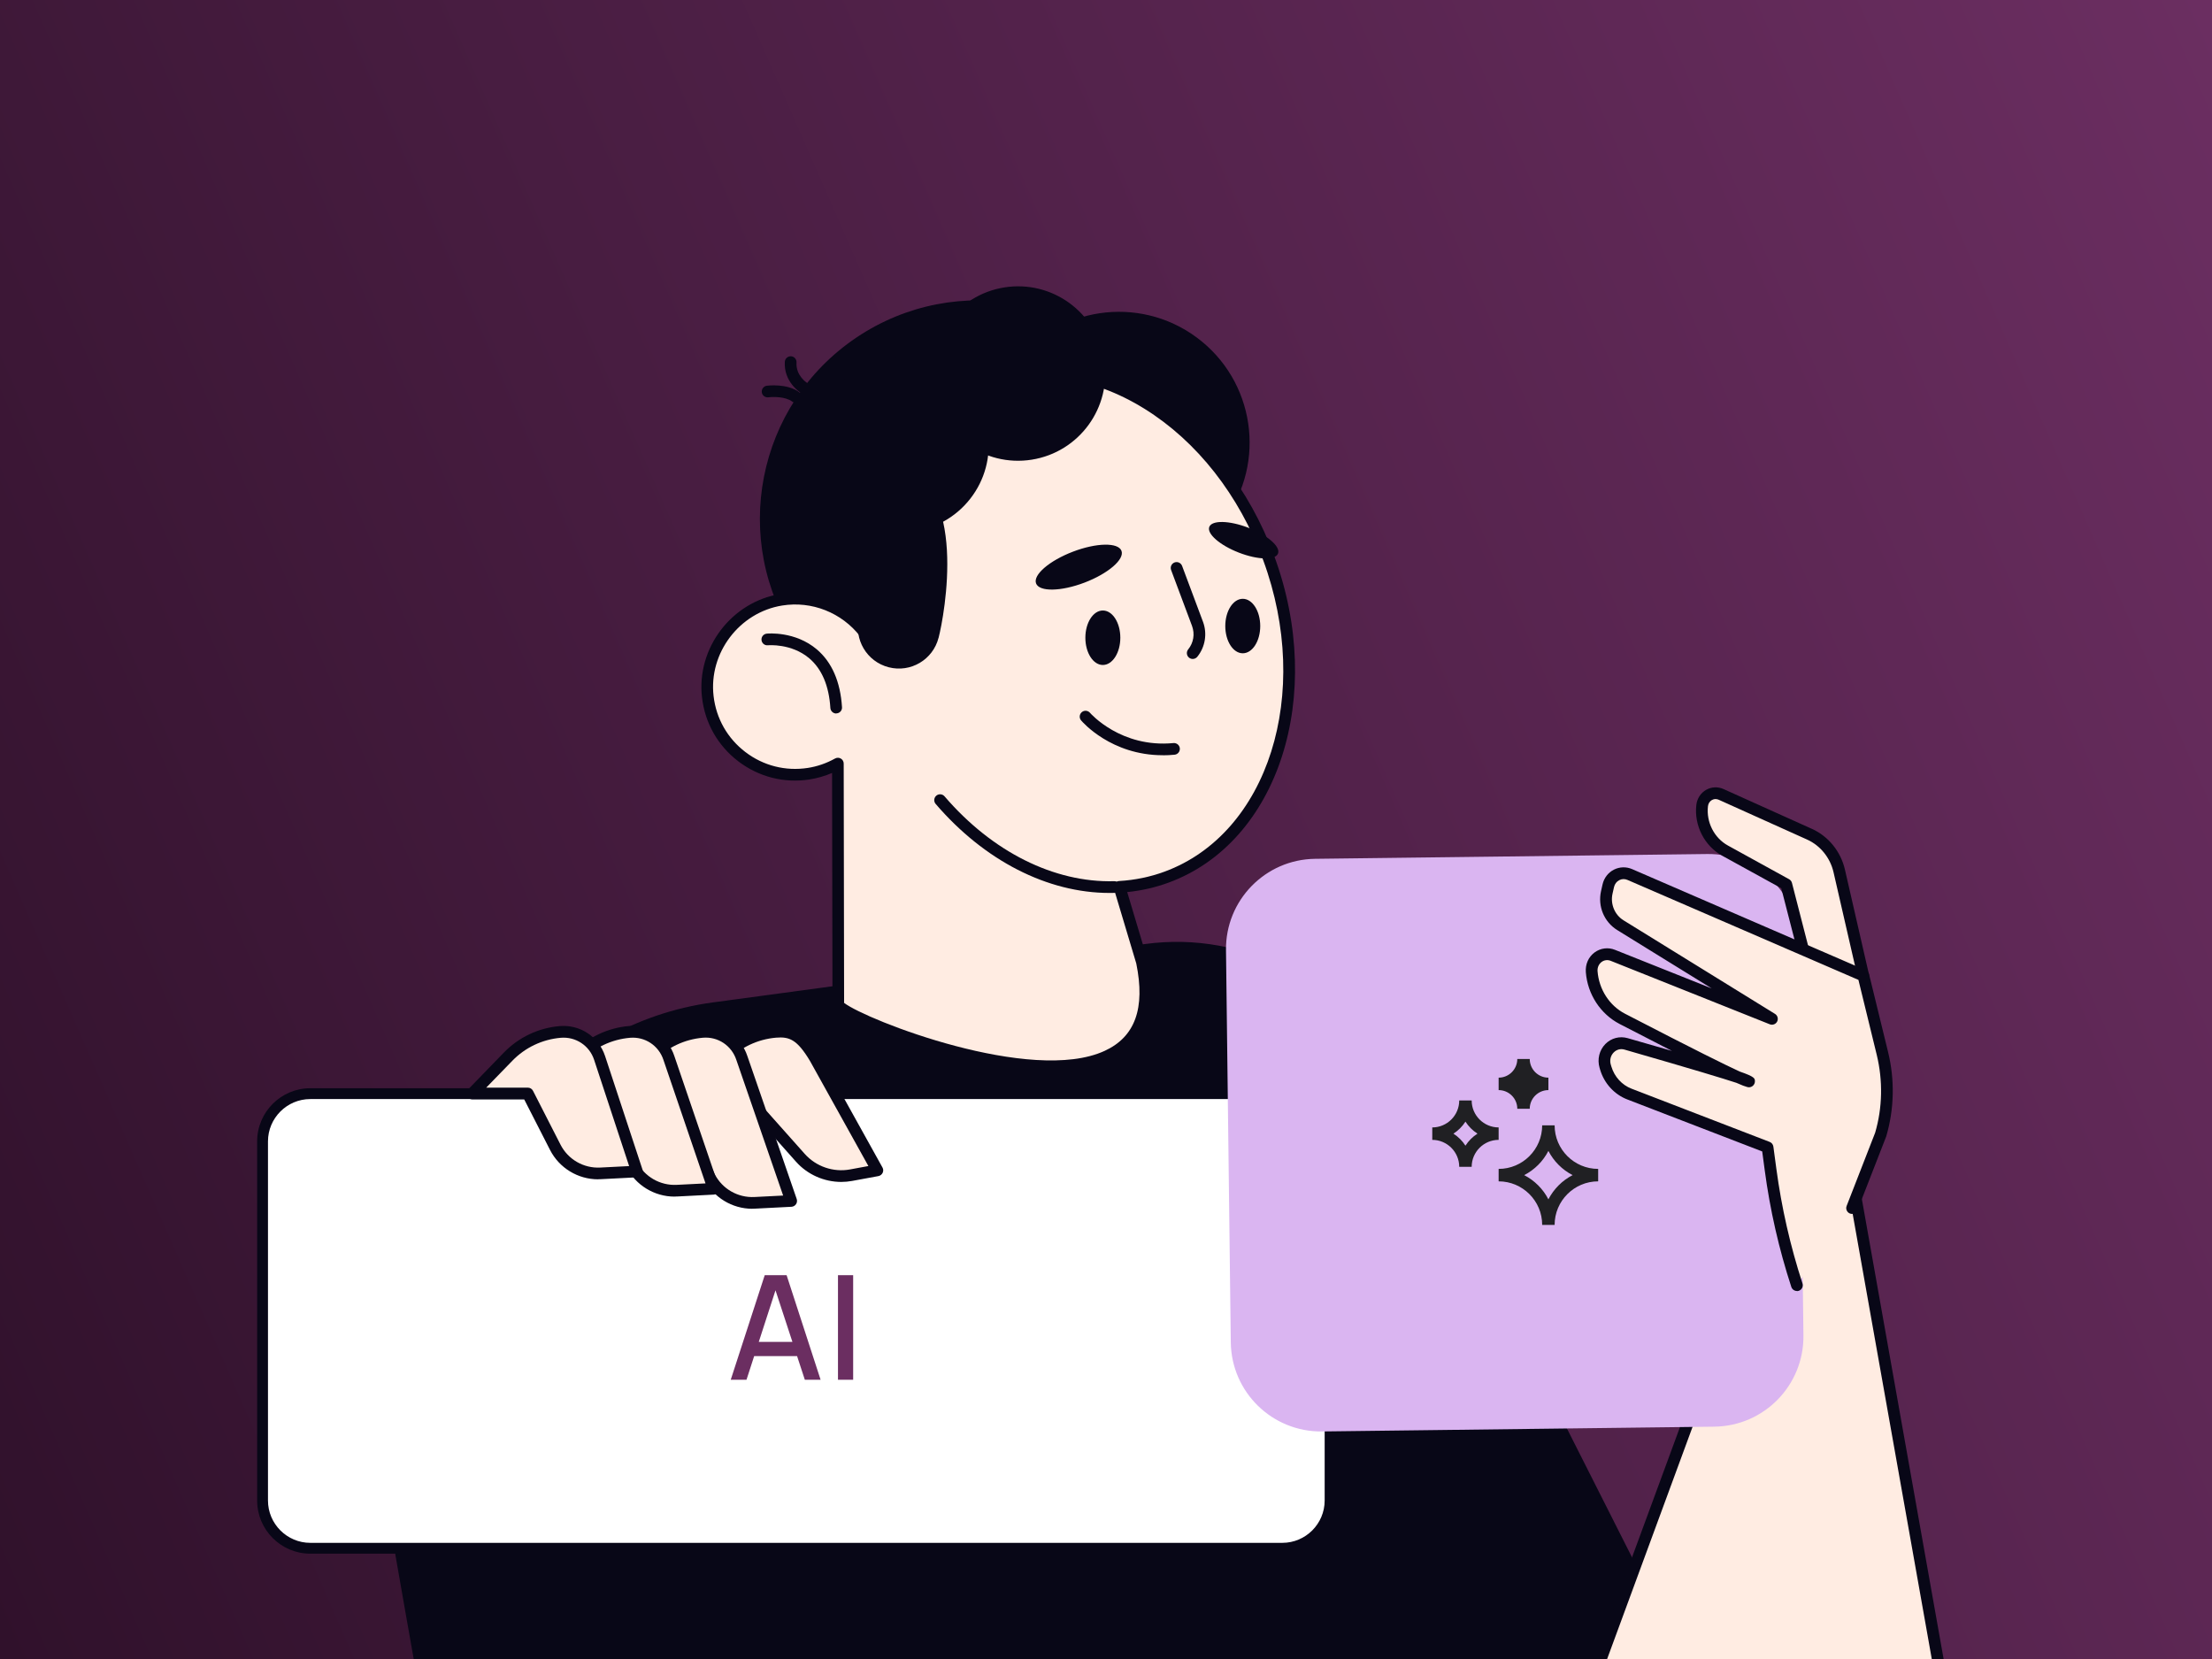
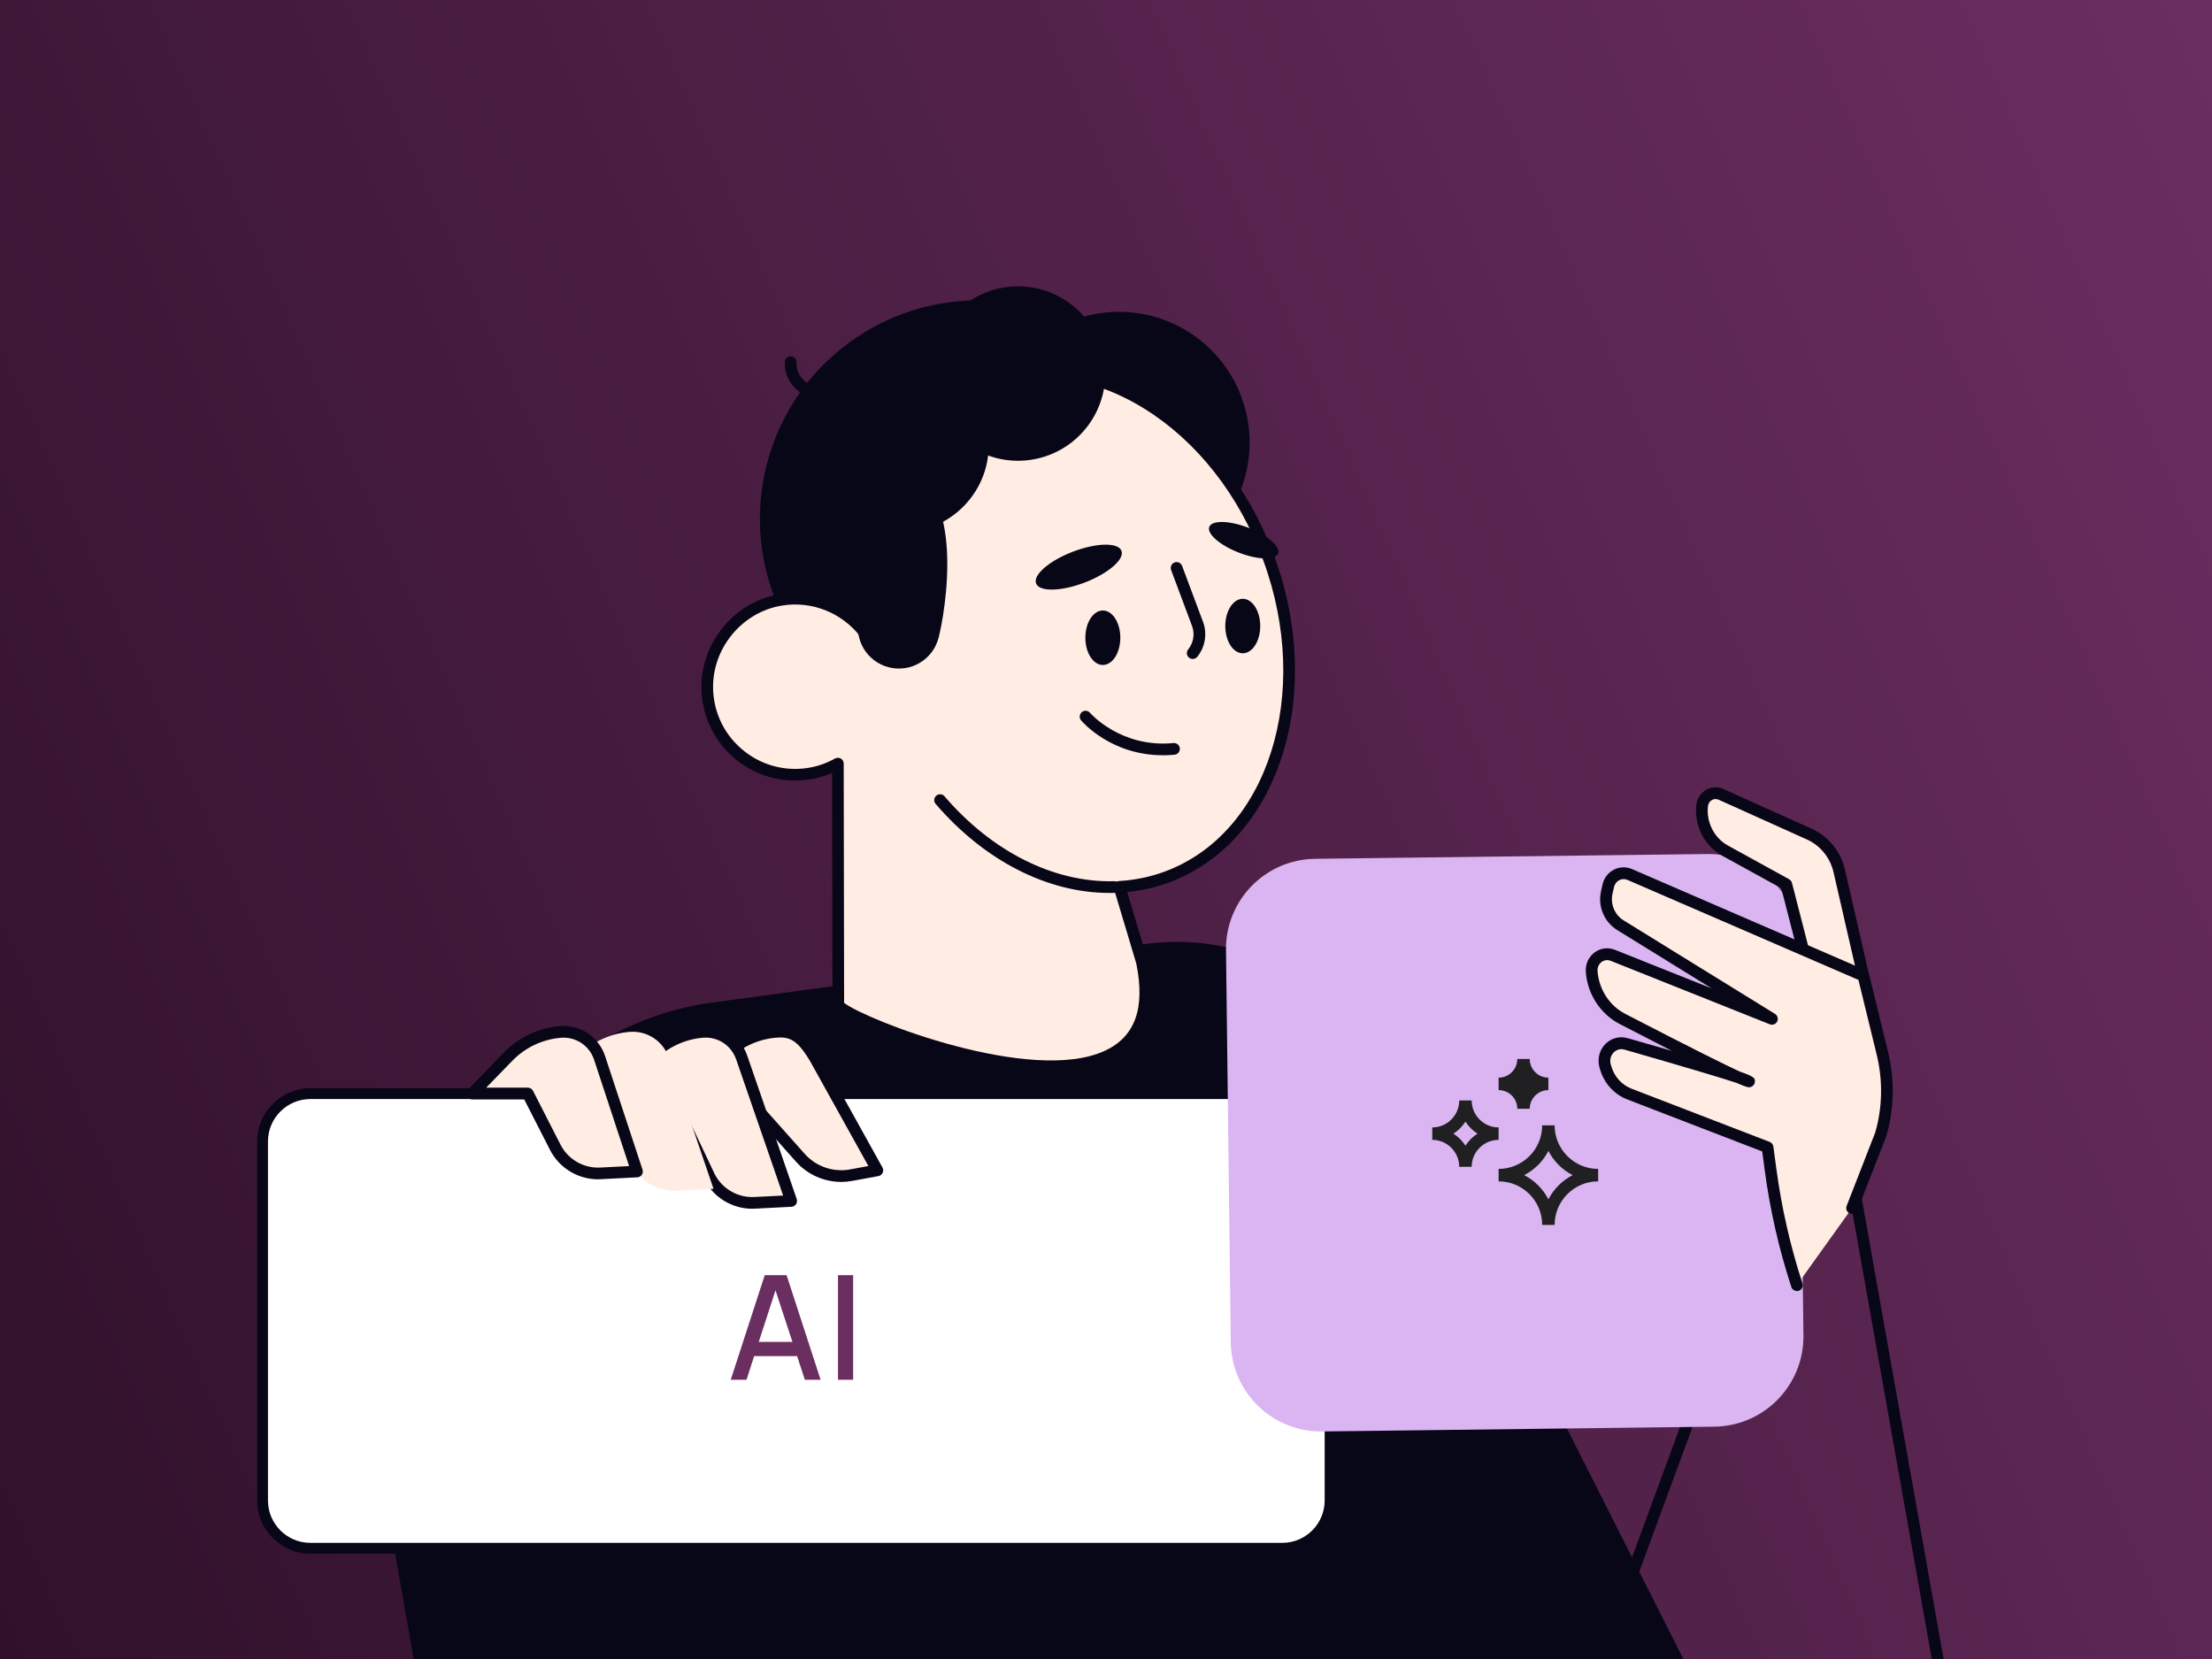
<svg xmlns="http://www.w3.org/2000/svg" width="800" height="600" viewBox="0 0 800 600" fill="none">
  <rect x="0" y="0" width="800" height="600" fill="#808080" stroke="none" />
  <g clip-path="url(#clip0_681_2821)">
    <rect width="800" height="600" fill="url(#paint0_linear_681_2821)" />
    <path d="M129.602 478.125L187.043 403.476C204.294 381.045 229.706 366.331 257.76 362.547L414.247 341.406C450.06 336.564 485.028 354.957 501.328 387.218L611.895 606.093H150.701C150.701 606.093 127.509 476.033 129.602 478.125Z" fill="#080717" />
-     <path d="M668.133 416.245L701.874 606.072H576.719L651.241 403.603L668.133 416.245Z" fill="#FFECE2" />
    <path d="M701.874 608.186H576.74C576.042 608.186 575.408 607.848 575.007 607.277C574.605 606.706 574.52 605.987 574.753 605.332L649.275 402.842C649.508 402.208 650.016 401.742 650.671 401.552C651.305 401.362 652.003 401.489 652.531 401.89L669.402 414.554C669.825 414.871 670.12 415.357 670.205 415.865L703.946 605.691C704.052 606.304 703.883 606.939 703.482 607.425C703.08 607.911 702.488 608.186 701.854 608.186H701.874ZM579.764 603.958H699.359L666.21 417.429L652.277 406.985L579.784 603.958H579.764Z" fill="#080717" />
    <path d="M397.888 253.159C434.086 228.817 443.696 179.74 419.354 143.542C395.012 107.344 345.935 97.733 309.737 122.075C273.539 146.418 263.929 195.495 288.271 231.692C312.613 267.89 361.69 277.501 397.888 253.159Z" fill="#080717" />
    <path d="M442.678 188.149C458.2 167.157 453.766 137.556 432.774 122.034C411.782 106.512 382.181 110.947 366.66 131.939C351.138 152.931 355.572 182.531 376.564 198.053C397.556 213.575 427.156 209.141 442.678 188.149Z" fill="#080717" />
    <path d="M421.962 317.177C460.587 302.949 477.099 251.28 458.854 201.789C440.609 152.298 394.521 123.715 355.896 137.964C323.656 149.845 306.848 187.815 312.768 228.829C305.876 219.928 294.46 214.96 282.537 216.884C265.962 219.548 254.038 235.255 255.961 251.936C258.054 269.99 274.693 282.548 292.494 279.779C296.299 279.187 299.83 277.918 303.022 276.142L303.17 362.356C293.001 364.407 428.157 422.059 413.041 348.001L404.88 320.708C410.651 320.37 416.381 319.228 421.962 317.177Z" fill="#FFECE2" />
    <path d="M379.806 387.81C350.314 387.81 312.429 372.462 303.486 366.542C301.753 365.4 300.209 364.09 300.569 362.335C300.611 362.145 300.738 361.701 301.077 361.278L300.928 279.546C298.328 280.667 295.6 281.449 292.831 281.893C283.613 283.33 274.46 281.005 267.039 275.36C259.619 269.716 254.946 261.492 253.889 252.211C251.838 234.452 264.544 217.666 282.218 214.833C292.281 213.205 302.409 216.228 309.935 222.803C306.341 182.529 324.373 147.372 355.155 136.019C374.457 128.915 396.106 131.812 416.127 144.222C435.978 156.526 451.855 176.716 460.84 201.091C479.466 251.598 462.341 304.577 422.701 319.186C417.902 320.962 412.85 322.103 407.67 322.632L415.09 347.431C418.41 363.625 415.133 375.083 405.408 381.637C398.812 386.098 389.806 387.852 379.848 387.852L379.806 387.81ZM305.263 362.694C313.381 368.952 373.062 392.208 399.488 380.073C410.524 375.02 414.266 364.661 410.947 348.445L402.829 321.342C402.639 320.729 402.744 320.053 403.124 319.524C403.505 318.996 404.097 318.657 404.731 318.636C410.44 318.298 416 317.156 421.2 315.233C458.663 301.427 474.645 250.879 456.844 202.571C448.176 179.083 432.934 159.634 413.886 147.816C395.007 136.103 374.668 133.334 356.614 139.993C326.107 151.24 308.94 187.667 314.86 228.575C314.987 229.526 314.48 230.456 313.592 230.816C312.704 231.196 311.689 230.922 311.097 230.16C304.417 221.556 293.592 217.264 282.873 218.998C267.398 221.493 256.278 236.165 258.075 251.724C259.005 259.864 263.107 267.052 269.597 271.999C276.088 276.946 284.121 278.975 292.175 277.728C295.579 277.2 298.899 276.058 302.007 274.324C302.662 273.965 303.465 273.965 304.099 274.346C304.755 274.726 305.136 275.424 305.136 276.164L305.283 362.377C305.283 362.483 305.284 362.589 305.263 362.716V362.694Z" fill="#080717" />
-     <path d="M302.429 258.046C301.33 258.046 300.399 257.179 300.315 256.058C299.807 247.982 297.229 241.957 292.683 238.088C286.193 232.592 277.821 233.374 277.737 233.374C276.553 233.501 275.538 232.655 275.411 231.492C275.284 230.33 276.13 229.294 277.293 229.167C277.716 229.124 287.567 228.215 295.41 234.854C300.865 239.484 303.931 246.524 304.522 255.762C304.607 256.925 303.719 257.94 302.556 258.003C302.514 258.003 302.471 258.003 302.429 258.003V258.046Z" fill="#080717" />
    <path d="M401.307 322.949C378.855 322.949 356.023 311.279 338.392 290.751C337.63 289.863 337.736 288.531 338.624 287.77C339.512 287.009 340.844 287.115 341.605 288.003C358.856 308.108 381.266 319.271 402.957 318.7C404.119 318.658 405.092 319.588 405.134 320.751C405.176 321.913 404.246 322.886 403.084 322.928C402.492 322.928 401.9 322.949 401.329 322.949H401.307Z" fill="#080717" />
-     <path d="M437.355 190.563C436.404 193.037 441.181 197.202 448.052 199.865C454.922 202.529 461.265 202.677 462.217 200.182C463.168 197.688 458.39 193.544 451.519 190.88C444.648 188.217 438.306 188.069 437.355 190.563Z" fill="#080717" />
+     <path d="M437.355 190.563C436.404 193.037 441.181 197.202 448.052 199.865C454.922 202.529 461.265 202.677 462.217 200.182C463.168 197.688 458.39 193.544 451.519 190.88C444.648 188.217 438.306 188.069 437.355 190.563" fill="#080717" />
    <path d="M374.707 211.007C375.891 214.093 383.756 213.945 392.276 210.69C400.796 207.434 406.758 202.297 405.595 199.21C404.411 196.123 396.547 196.271 388.027 199.527C379.507 202.783 373.545 207.92 374.707 211.007Z" fill="#080717" />
    <path d="M431.368 238.321C430.903 238.321 430.438 238.173 430.036 237.856C429.127 237.116 428.978 235.784 429.718 234.875C431.663 232.465 432.192 229.294 431.114 226.376L423.545 206.144C423.144 205.045 423.693 203.84 424.792 203.417C425.892 203.015 427.097 203.565 427.52 204.664L435.088 224.896C436.674 229.146 435.892 233.987 433.017 237.539C432.594 238.046 431.981 238.321 431.368 238.321Z" fill="#080717" />
    <path d="M420.526 273.14C401.859 273.14 391.457 261.09 390.992 260.54C390.231 259.652 390.358 258.321 391.246 257.559C392.134 256.798 393.465 256.925 394.226 257.813C394.374 257.982 405.367 270.561 424.394 268.743C425.557 268.637 426.594 269.483 426.7 270.646C426.805 271.809 425.959 272.844 424.796 272.95C423.337 273.098 421.921 273.162 420.547 273.162L420.526 273.14Z" fill="#080717" />
    <path d="M373.148 166.249C390.352 163.514 402.083 147.351 399.348 130.146C396.614 112.942 380.451 101.211 363.246 103.945C346.042 106.679 334.31 122.843 337.044 140.048C339.779 157.252 355.943 168.983 373.148 166.249Z" fill="#080717" />
    <path d="M350.91 180.369C361.63 166.638 359.189 146.816 345.458 136.096C331.726 125.376 311.905 127.816 301.184 141.548C290.464 155.279 292.905 175.101 306.636 185.821C320.367 196.542 340.189 194.101 350.91 180.369Z" fill="#080717" />
    <path d="M339.441 230.668C337.412 238.596 329.335 243.374 321.407 241.323C313.479 239.293 308.701 231.217 310.752 223.289C312.782 215.361 301.365 162.234 323.923 168.005C350.603 174.855 341.492 222.719 339.462 230.647L339.441 230.668Z" fill="#080717" />
-     <path d="M287.843 145.702C287.399 145.702 286.934 145.554 286.553 145.258C284.101 143.376 279.471 143.482 277.885 143.693C276.722 143.841 275.665 143.017 275.517 141.875C275.369 140.712 276.193 139.655 277.335 139.507C277.631 139.465 284.798 138.577 289.132 141.917C290.062 142.636 290.232 143.947 289.513 144.877C289.09 145.427 288.477 145.702 287.843 145.702Z" fill="#080717" />
    <path d="M290.673 142.34C290.292 142.34 289.912 142.235 289.553 142.023C289.299 141.875 283.4 138.07 283.844 130.84C283.908 129.677 284.944 128.789 286.085 128.852C287.248 128.916 288.136 129.93 288.072 131.093C287.776 135.787 291.667 138.345 291.836 138.45C292.809 139.085 293.104 140.395 292.47 141.368C292.068 142.002 291.392 142.34 290.694 142.34H290.673Z" fill="#080717" />
    <path d="M405.181 230.647C405.181 236.08 402.349 240.499 398.861 240.499C395.372 240.499 392.539 236.101 392.539 230.647C392.539 225.192 395.372 220.795 398.861 220.795C402.349 220.795 405.181 225.192 405.181 230.647Z" fill="#080717" />
    <path d="M449.462 236.27C452.953 236.27 455.783 231.86 455.783 226.419C455.783 220.978 452.953 216.567 449.462 216.567C445.971 216.567 443.141 220.978 443.141 226.419C443.141 231.86 445.971 236.27 449.462 236.27Z" fill="#080717" />
    <path d="M112.235 395.532H463.769C473.307 395.532 481.044 403.268 481.044 412.806V542.676C481.044 552.214 473.307 559.95 463.769 559.95H112.235C102.697 559.95 94.961 552.214 94.961 542.676V412.806C94.961 403.268 102.697 395.532 112.235 395.532Z" fill="white" />
    <path d="M463.767 561.908H112.232C101.637 561.908 93 553.291 93 542.676V412.806C93 402.211 101.617 393.574 112.232 393.574H463.767C474.362 393.574 483 402.191 483 412.806V542.676C483 553.271 474.382 561.908 463.767 561.908ZM112.232 397.491C103.791 397.491 96.917 404.365 96.917 412.806V542.676C96.917 551.117 103.791 557.991 112.232 557.991H463.767C472.208 557.991 479.083 551.117 479.083 542.676V412.806C479.083 404.365 472.208 397.491 463.767 397.491H112.232Z" fill="#080717" />
    <path d="M264.284 499L276.577 461.174H284.484L296.777 499H291.077L279.756 464.484H281.174L269.984 499H264.284ZM270.667 490.463V485.314H290.421V490.463H270.667ZM303.066 499V461.174H308.556V499H303.066Z" fill="#6B2E61" />
    <path d="M617.486 308.868L475.618 310.601C457.603 310.822 443.178 325.604 443.399 343.618L445.132 485.486C445.352 503.501 460.133 517.926 478.148 517.706L620.017 515.973C638.031 515.753 652.456 500.97 652.236 482.956L650.502 341.088C650.282 323.073 635.501 308.648 617.486 308.868Z" fill="#DAB5F1" />
    <path fill-rule="evenodd" clip-rule="evenodd" d="M553.25 401H548.75C548.75 397.28 545.72 394.25 542 394.25V389.75C545.72 389.75 548.75 386.72 548.75 383H553.25C553.25 386.72 556.28 389.75 560 389.75V394.25C556.28 394.25 553.25 397.28 553.25 401ZM542 407.75C536.63 407.75 532.25 403.37 532.25 398H527.75C527.75 403.37 523.37 407.75 518 407.75V412.25C523.37 412.25 527.75 416.63 527.75 422H532.25C532.25 416.63 536.63 412.25 542 412.25V407.75ZM530 414.35C528.89 412.61 527.405 411.125 525.65 410C527.39 408.89 528.875 407.405 530 405.65C531.11 407.39 532.595 408.875 534.35 410C532.61 411.11 531.125 412.595 530 414.35ZM578 422.75C569.315 422.75 562.25 415.685 562.25 407H557.75C557.75 415.685 550.685 422.75 542 422.75V427.25C550.685 427.25 557.75 434.315 557.75 443H562.25C562.25 434.315 569.315 427.25 578 427.25V422.75ZM560 433.76C558.065 429.995 554.99 426.935 551.24 425C555.005 423.065 558.065 419.99 560 416.24C561.935 420.005 565.01 423.065 568.76 425C564.995 426.935 561.935 430.01 560 433.76Z" fill="#202023" />
    <path d="M268.759 395.476H248.695L261.634 382.136C266.623 376.978 273.325 373.807 280.471 373.193C286.835 372.644 290.111 374.927 294.741 382.622L317.341 423.277L307.806 425.032C300.998 426.279 294.044 423.89 289.456 418.732L268.759 395.476Z" fill="#FFECE2" />
    <path d="M304.275 427.463C298.081 427.463 292.035 424.82 287.87 420.127L267.807 397.59H248.695C247.85 397.59 247.089 397.083 246.75 396.301C246.412 395.519 246.582 394.61 247.174 393.996L260.111 380.656C265.46 375.139 272.627 371.735 280.28 371.079C288.314 370.403 292.034 374.06 296.537 381.523L319.159 422.241C319.497 422.833 319.518 423.552 319.222 424.165C318.926 424.778 318.356 425.222 317.7 425.349L308.165 427.104C306.875 427.336 305.566 427.463 304.255 427.463H304.275ZM253.684 393.362H268.759C269.372 393.362 269.943 393.616 270.344 394.06L291.042 417.315C295.122 421.903 301.401 424.059 307.426 422.939L314.064 421.713L292.902 383.637C288.272 375.963 285.502 374.885 280.661 375.287C274.023 375.857 267.807 378.796 263.155 383.595L253.684 393.341V393.362Z" fill="#080717" />
    <path d="M242.351 395.476H222.289L235.227 382.136C240.216 376.978 246.918 373.806 254.064 373.193C260.427 372.644 266.326 376.555 268.334 382.622L286.177 434.355L272.964 435.031C266.135 435.391 259.709 431.691 256.601 425.581L242.351 395.476Z" fill="#FFECE2" />
    <path d="M272.074 437.167C264.802 437.167 258.058 433.087 254.717 426.554L240.996 397.591H222.266C221.42 397.591 220.659 397.083 220.321 396.301C219.982 395.519 220.152 394.61 220.744 393.997L233.682 380.656C239.03 375.139 246.197 371.735 253.85 371.079C261.207 370.445 267.994 374.906 270.299 381.946L288.142 433.636C288.353 434.27 288.268 434.947 287.888 435.518C287.507 436.067 286.916 436.406 286.239 436.448L273.026 437.124C272.688 437.124 272.349 437.146 272.032 437.146L272.074 437.167ZM227.276 393.362H242.35C243.174 393.362 243.914 393.827 244.252 394.567L258.502 424.672C261.208 429.958 266.831 433.213 272.835 432.917L283.236 432.389L266.303 383.32C264.59 378.141 259.643 374.843 254.21 375.308C247.571 375.879 241.356 378.817 236.705 383.616L227.255 393.362H227.276Z" fill="#080717" />
    <path d="M215.946 395.476H195.883L208.821 382.136C213.811 376.978 220.512 373.806 227.658 373.193C234.021 372.644 239.919 376.555 241.928 382.622L258.059 429.957L244.846 430.634C238.017 430.993 231.59 427.294 228.482 421.184L215.946 395.476Z" fill="#FFECE2" />
-     <path d="M243.956 432.769C236.684 432.769 229.939 428.689 226.599 422.157L214.612 397.591H195.86C195.015 397.591 194.253 397.083 193.914 396.301C193.576 395.519 193.746 394.61 194.338 393.997L207.276 380.656C212.625 375.139 219.792 371.735 227.445 371.079C234.802 370.445 241.588 374.906 243.892 381.946L260.023 429.26C260.234 429.894 260.151 430.571 259.77 431.12C259.389 431.67 258.797 432.008 258.12 432.051L244.907 432.727C244.569 432.727 244.231 432.748 243.914 432.748L243.956 432.769ZM200.87 393.362H215.944C216.748 393.362 217.488 393.827 217.847 394.546L230.383 420.254C233.089 425.56 238.734 428.816 244.738 428.52L255.161 427.992L239.939 383.32C238.226 378.141 233.28 374.864 227.847 375.329C221.208 375.9 214.992 378.838 210.341 383.637L200.87 393.383V393.362Z" fill="#080717" />
    <path d="M190.875 395.476H170.812L183.751 382.136C188.74 376.978 195.442 373.806 202.587 373.193C208.951 372.644 214.849 376.555 216.858 382.622L230.388 423.7L217.174 424.376C210.346 424.735 203.919 421.036 200.812 414.926L190.875 395.476Z" fill="#FFECE2" />
    <path d="M216.287 426.512C209.014 426.512 202.27 422.431 198.93 415.899L189.586 397.612H170.813C169.967 397.612 169.206 397.104 168.868 396.322C168.53 395.54 168.698 394.631 169.29 394.018L182.229 380.678C187.577 375.16 194.744 371.756 202.397 371.101C209.755 370.466 216.54 374.927 218.845 381.967L232.376 423.023C232.587 423.658 232.481 424.334 232.122 424.884C231.742 425.433 231.15 425.772 230.494 425.793L217.281 426.469C216.943 426.469 216.604 426.49 216.287 426.49V426.512ZM175.823 393.362H190.897C191.7 393.362 192.418 393.806 192.778 394.525L202.714 413.975C205.442 419.324 211.065 422.579 217.09 422.262L227.535 421.734L214.871 383.299C213.179 378.141 208.211 374.864 202.799 375.329C196.161 375.9 189.946 378.838 185.295 383.637L175.823 393.383V393.362Z" fill="#080717" />
    <path d="M655.001 354.513L646.08 319.82L623.966 307.643C618.216 304.472 614.918 298.002 615.658 291.364C616.038 287.939 619.463 285.931 622.529 287.305L654.515 301.702C659.906 304.133 663.902 309.059 665.255 314.958L673.943 352.843L655.023 354.513H655.001Z" fill="#FFECE2" />
    <path d="M654.979 356.627C654.028 356.627 653.182 355.971 652.928 355.041L644.218 321.237L622.887 309.503C616.439 305.951 612.655 298.573 613.5 291.132C613.775 288.785 615.065 286.798 617.052 285.656C618.997 284.557 621.28 284.451 623.352 285.381L655.317 299.778C661.279 302.463 665.74 307.96 667.241 314.493L675.93 352.378C676.056 352.969 675.93 353.604 675.57 354.09C675.211 354.576 674.662 354.893 674.049 354.957L655.127 356.627C655.127 356.627 655.001 356.627 654.937 356.627H654.979ZM620.476 288.975C620.011 288.975 619.568 289.102 619.145 289.335C618.341 289.8 617.812 290.603 617.707 291.575C617.051 297.347 619.949 303.055 624.938 305.803L647.051 317.981C647.559 318.256 647.939 318.742 648.087 319.313L656.565 352.272L671.279 350.961L663.119 315.444C661.914 310.201 658.341 305.804 653.584 303.647L621.618 289.25C621.259 289.081 620.857 288.996 620.476 288.996V288.975Z" fill="#080717" />
    <path d="M649.864 464.764C645.403 451.149 642.211 437.133 640.329 422.926L639.251 414.892L589.273 395.633C585.193 394.068 582.022 390.601 580.732 386.288L580.521 385.59C579.062 380.707 583.311 376.14 588.089 377.515C604.579 382.271 633.818 390.77 632.486 391.087C631.154 391.383 602.465 376.669 586.694 368.487C580.372 365.21 576.187 358.762 575.637 351.511V351.363C575.299 347.071 579.38 343.964 583.27 345.507L640.815 368.466L585.996 334.598C582.042 332.146 580.056 327.347 581.091 322.759L581.642 320.328C582.445 316.776 586.144 314.852 589.421 316.269L673.923 352.843L680.794 380.961C683.182 390.707 682.95 400.897 680.138 410.431L669.821 436.921L649.864 464.785V464.764Z" fill="#FFECE2" />
    <path d="M649.864 466.899C648.976 466.899 648.151 466.328 647.855 465.441C643.373 451.72 640.139 437.534 638.236 423.222L637.327 416.435L588.512 397.62C583.84 395.823 580.182 391.806 578.723 386.901L578.512 386.203C577.603 383.117 578.406 379.819 580.605 377.578C582.74 375.421 585.763 374.639 588.68 375.464C594.79 377.218 600.076 378.741 604.685 380.073C599.442 377.388 593.184 374.174 585.743 370.326C578.829 366.732 574.157 359.587 573.544 351.638C573.312 348.699 574.517 346.078 576.715 344.45C578.851 342.885 581.599 342.526 584.072 343.519L619.061 357.473L584.897 336.374C580.14 333.435 577.794 327.769 579.041 322.273L579.59 319.841C580.119 317.516 581.62 315.571 583.713 314.514C585.764 313.478 588.152 313.414 590.266 314.323L674.768 350.898C675.381 351.151 675.824 351.701 675.972 352.335L682.843 380.453C685.317 390.559 685.085 401.129 682.167 411.023L671.786 437.682C671.364 438.76 670.137 439.31 669.059 438.887C667.981 438.464 667.432 437.238 667.855 436.16L678.171 409.67C680.814 400.664 681.025 390.854 678.742 381.468L672.125 354.386L588.597 318.235C587.624 317.812 586.566 317.833 585.636 318.319C584.664 318.805 583.987 319.714 583.734 320.814L583.185 323.245C582.36 326.924 583.966 330.856 587.137 332.822L641.957 366.69C642.887 367.261 643.225 368.466 642.739 369.438C642.253 370.411 641.09 370.855 640.075 370.453L582.529 347.494C581.409 347.05 580.203 347.198 579.252 347.896C578.237 348.657 577.688 349.883 577.772 351.215C578.28 357.853 582.084 363.709 587.708 366.627C613.247 379.861 624.346 385.316 629.187 387.535C634.726 389.459 634.705 390.03 634.684 391.15C634.663 392.123 633.945 392.969 632.993 393.18C632.507 393.286 632.021 393.413 627.983 391.616C623.332 390.093 612.529 386.795 587.54 379.607C586.102 379.185 584.686 379.565 583.628 380.622C582.487 381.785 582.085 383.434 582.571 385.062L582.783 385.759C583.882 389.417 586.588 392.398 590.055 393.73L640.032 412.989C640.751 413.264 641.259 413.92 641.365 414.681L642.443 422.714C644.324 436.752 647.496 450.705 651.893 464.172C652.253 465.271 651.639 466.476 650.54 466.836C650.329 466.899 650.096 466.942 649.885 466.942L649.864 466.899Z" fill="#080717" />
  </g>
  <defs>
    <linearGradient id="paint0_linear_681_2821" x1="800" y1="-2.71726e-05" x2="-91.619" y2="391.164" gradientUnits="userSpaceOnUse">
      <stop stop-color="#6B2E61" />
      <stop offset="1" stop-color="#30112B" />
    </linearGradient>
    <clipPath id="clip0_681_2821">
      <rect width="800" height="600" fill="white" />
    </clipPath>
  </defs>
</svg>